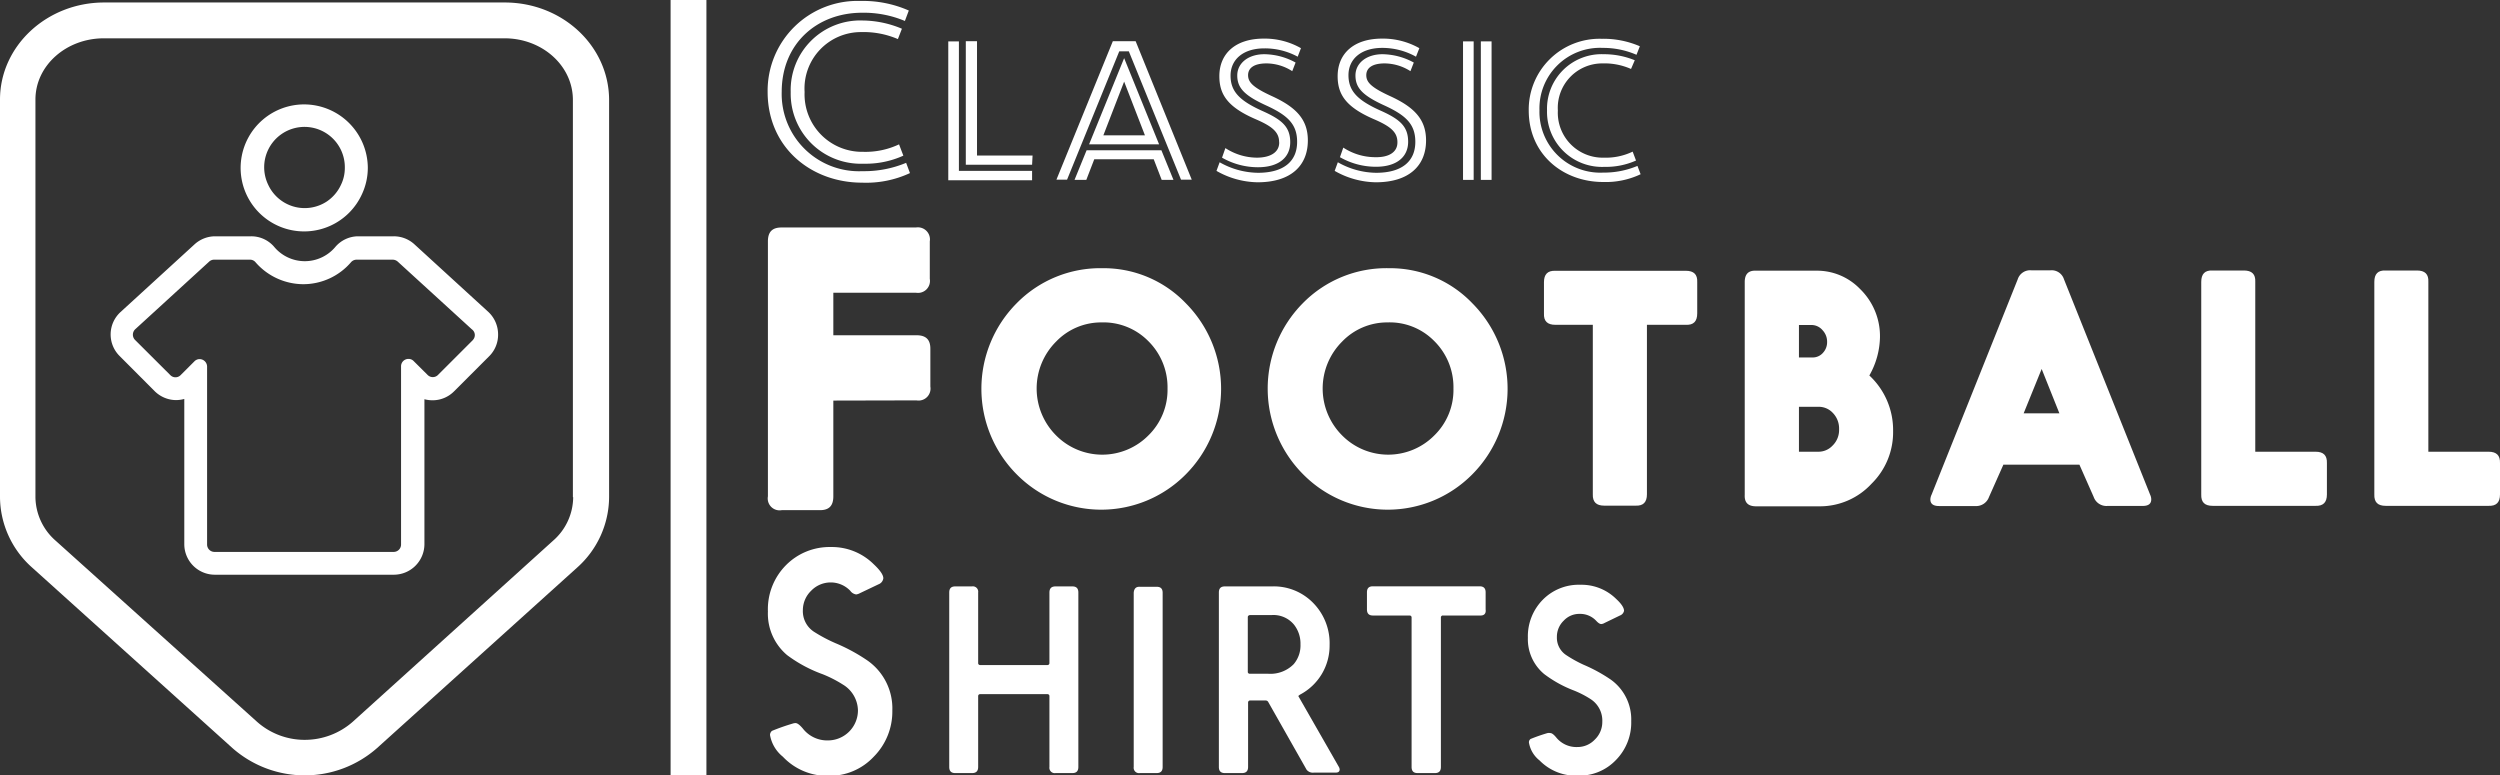
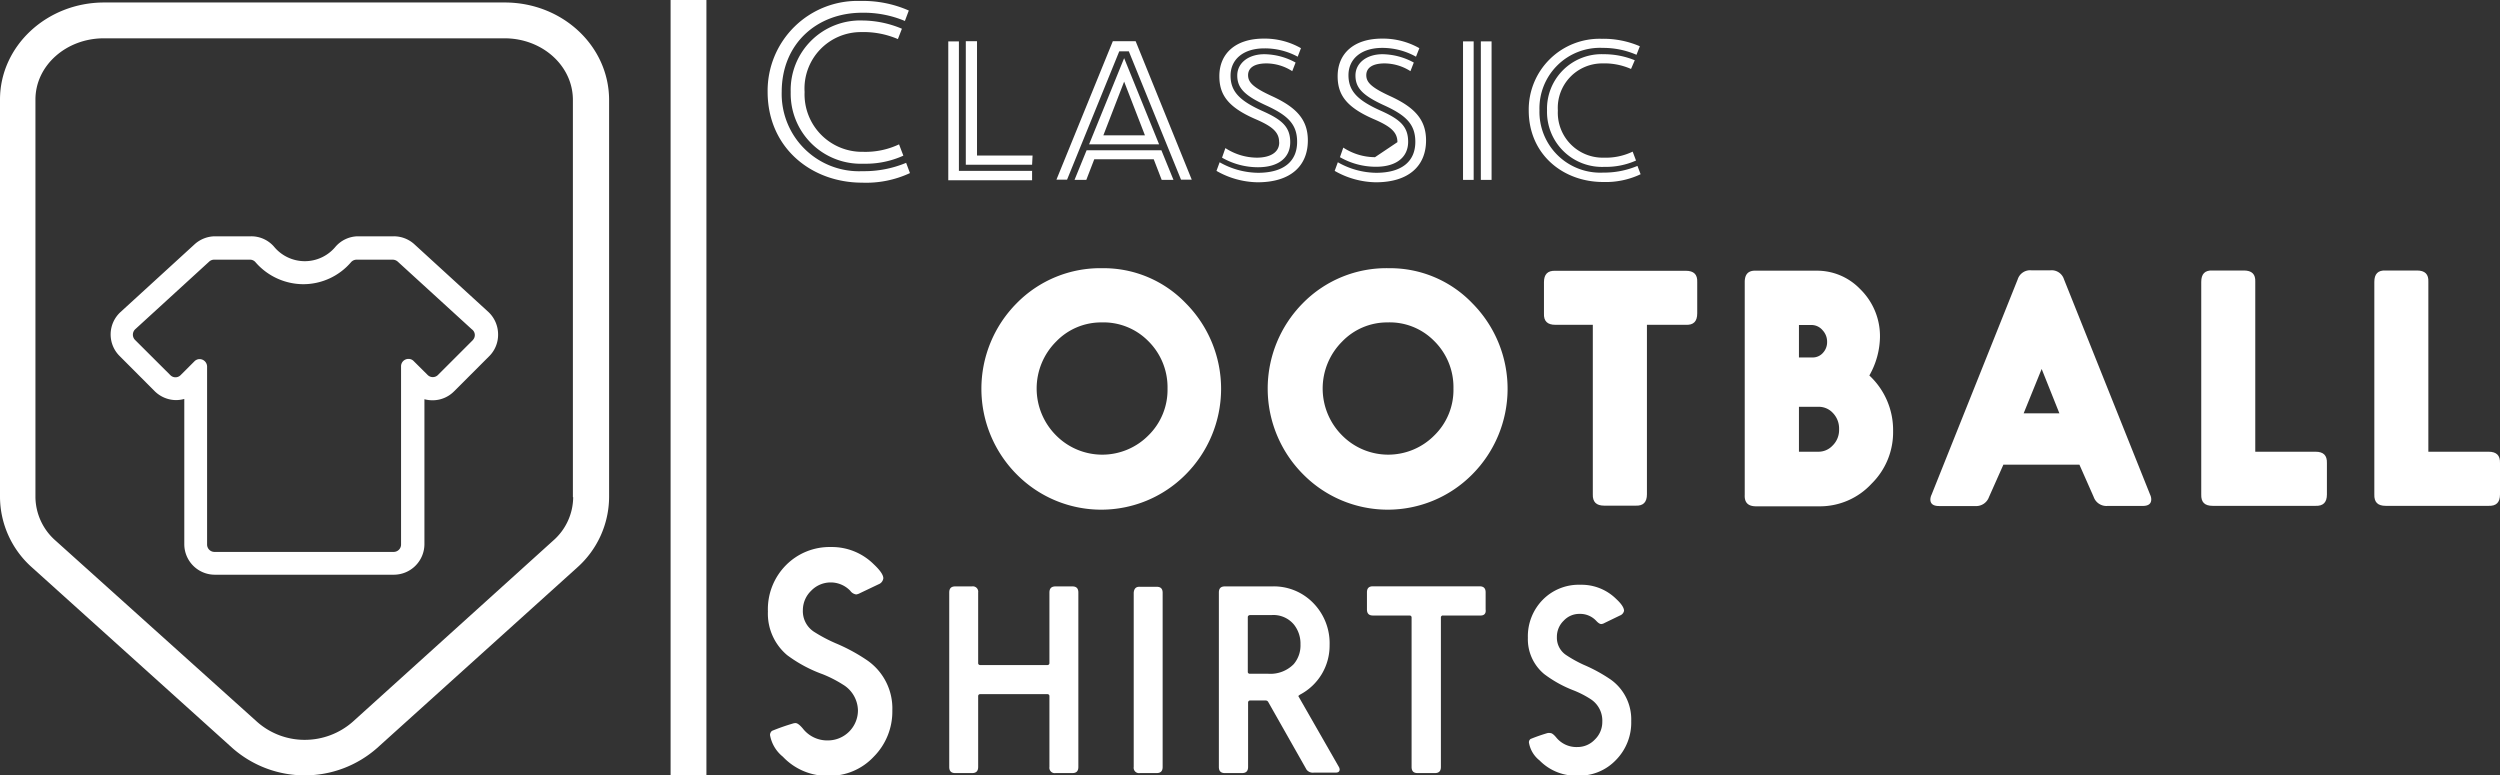
<svg xmlns="http://www.w3.org/2000/svg" viewBox="0 0 261 80.95" class="pointer-events-none" role="img">
  <rect x="0" y="0" width="261" height="80.95" fill="#333333" stroke="none" />
  <defs>
    <style>.cls-1 {
                fill: #fff;
            }</style>
  </defs>
  <g id="Layer_2" data-name="Layer 2">
    <g id="Layer_3" data-name="Layer 3">
      <path class="cls-1" d="M94.47,2.19A11.09,11.09,0,0,0,90,1.33c-4.67,0-8.39,3.19-8.39,8.27a8.07,8.07,0,0,0,8.44,8.27A11.35,11.35,0,0,0,94.6,17L95,18.07a10.82,10.82,0,0,1-5,1c-5.28,0-9.86-3.63-9.86-9.49A9.38,9.38,0,0,1,89.82.1a11.86,11.86,0,0,1,5.06,1Zm-.73,1.89a9.1,9.1,0,0,0-3.84-.73A5.89,5.89,0,0,0,84,9.6a6,6,0,0,0,6.11,6.25,8.19,8.19,0,0,0,3.75-.78l.45,1.18a9.5,9.5,0,0,1-4.17.84,7.31,7.31,0,0,1-7.59-7.47,7.26,7.26,0,0,1,7.52-7.48A10.77,10.77,0,0,1,94.16,3Z" />
      <path class="cls-1" d="M107.75,17.82v1H99V4.32h1.11V17.84h7.67Zm0-.62h-6.92V4.3H102V16.24h5.8Z" />
      <path class="cls-1" d="M118.56,4.3l5.86,14.46H123.3l-5.45-13.4h-1l-5.45,13.4h-1.11L116.18,4.3Zm-4.32,12.33-.83,2.15h-1.23l1.26-3.09h7.81l1.26,3.09h-1.23l-.83-2.15Zm-.54-1.56,3.66-9,3.65,9Zm5.84-.92-2.18-5.63-2.17,5.61h4.35v0Z" />
      <path class="cls-1" d="M127,17.84l.33-.9a8.27,8.27,0,0,0,4,1.1c2.67,0,4.09-1.18,4.09-3.23,0-1.86-1-2.78-3.25-3.81s-3-1.82-3-3.12,1.16-2.22,2.83-2.22a6.91,6.91,0,0,1,3.26.87l-.35.9a5,5,0,0,0-2.68-.81c-1.31,0-1.93.48-1.93,1.23s.54,1.29,2.5,2.19c2.53,1.16,3.74,2.44,3.74,4.62,0,2.67-1.81,4.37-5.24,4.37A8.85,8.85,0,0,1,127,17.84Zm6.54-3c0-1.07-.75-1.67-2.53-2.43-2.88-1.26-3.71-2.58-3.71-4.46,0-2.33,1.65-3.92,4.64-3.92a7.65,7.65,0,0,1,3.88,1l-.34.89A7.19,7.19,0,0,0,132,5.05c-2.21,0-3.53,1.16-3.53,2.85s1,2.65,3.4,3.72c2,.9,2.83,1.65,2.83,3.23s-1.19,2.61-3.37,2.61a7.56,7.56,0,0,1-3.75-1l.35-1a6.09,6.09,0,0,0,3.31,1C132.66,16.45,133.55,15.88,133.55,14.88Z" />
-       <path class="cls-1" d="M139.34,17.84l.33-.9a8.24,8.24,0,0,0,4,1.1c2.67,0,4.09-1.18,4.09-3.23,0-1.86-1-2.78-3.25-3.81s-3-1.82-3-3.12,1.16-2.22,2.83-2.22a7,7,0,0,1,3.26.87l-.35.9a5.06,5.06,0,0,0-2.69-.81c-1.3,0-1.92.48-1.92,1.23s.54,1.29,2.5,2.19c2.53,1.16,3.74,2.44,3.74,4.62,0,2.67-1.82,4.37-5.24,4.37A8.88,8.88,0,0,1,139.34,17.84Zm6.55-3c0-1.07-.75-1.67-2.53-2.43-2.88-1.26-3.71-2.58-3.71-4.46,0-2.33,1.65-3.92,4.64-3.92a7.72,7.72,0,0,1,3.89,1l-.35.89a7.19,7.19,0,0,0-3.52-.92c-2.21,0-3.53,1.16-3.53,2.85s1,2.65,3.4,3.72c2,.9,2.83,1.65,2.83,3.23s-1.19,2.61-3.37,2.61a7.56,7.56,0,0,1-3.75-1l.35-1a6.09,6.09,0,0,0,3.31,1C145,16.45,145.89,15.88,145.89,14.88Z" />
+       <path class="cls-1" d="M139.34,17.84l.33-.9a8.24,8.24,0,0,0,4,1.1c2.67,0,4.09-1.18,4.09-3.23,0-1.86-1-2.78-3.25-3.81s-3-1.82-3-3.12,1.16-2.22,2.83-2.22a7,7,0,0,1,3.26.87l-.35.9a5.06,5.06,0,0,0-2.69-.81c-1.3,0-1.92.48-1.92,1.23s.54,1.29,2.5,2.19c2.53,1.16,3.74,2.44,3.74,4.62,0,2.67-1.82,4.37-5.24,4.37A8.88,8.88,0,0,1,139.34,17.84Zm6.55-3c0-1.07-.75-1.67-2.53-2.43-2.88-1.26-3.71-2.58-3.71-4.46,0-2.33,1.65-3.92,4.64-3.92a7.72,7.72,0,0,1,3.89,1l-.35.89a7.19,7.19,0,0,0-3.52-.92c-2.21,0-3.53,1.16-3.53,2.85s1,2.65,3.4,3.72c2,.9,2.83,1.65,2.83,3.23s-1.19,2.61-3.37,2.61a7.56,7.56,0,0,1-3.75-1l.35-1a6.09,6.09,0,0,0,3.31,1Z" />
      <path class="cls-1" d="M153.85,18.78h-1.11V4.32h1.11Zm.75,0V4.32h1.12V18.78Z" />
      <path class="cls-1" d="M170.85,5.72A8.69,8.69,0,0,0,167.34,5a6.32,6.32,0,0,0-6.62,6.51,6.35,6.35,0,0,0,6.65,6.51,9,9,0,0,0,3.58-.7l.33.87a8.48,8.48,0,0,1-3.92.81c-4.15,0-7.76-2.85-7.76-7.47a7.39,7.39,0,0,1,7.6-7.48,9.6,9.6,0,0,1,4,.78Zm-.57,1.48a6.87,6.87,0,0,0-3-.58,4.64,4.64,0,0,0-4.64,4.92,4.69,4.69,0,0,0,4.81,4.92,6.48,6.48,0,0,0,3-.63l.35.93a7.66,7.66,0,0,1-3.29.66,5.74,5.74,0,0,1-6-5.88,5.7,5.7,0,0,1,5.93-5.88,8.48,8.48,0,0,1,3.23.63Z" />
      <path class="cls-1" d="M91.72,61l-1.93.92a1.17,1.17,0,0,1-.4.14.91.91,0,0,1-.62-.38,2.83,2.83,0,0,0-4.09,0,2.81,2.81,0,0,0-.86,2A2.56,2.56,0,0,0,85.05,66a16,16,0,0,0,2.18,1.15,18.57,18.57,0,0,1,3.35,1.82,6.1,6.1,0,0,1,2.58,5.2A6.69,6.69,0,0,1,91.22,79,6.31,6.31,0,0,1,86.59,81h-.13A6.37,6.37,0,0,1,81.73,79a3.73,3.73,0,0,1-1.34-2.26.55.55,0,0,1,.21-.44,22.47,22.47,0,0,1,2.13-.75,1,1,0,0,1,.32-.06c.2,0,.44.19.75.55a3.23,3.23,0,0,0,2.65,1.26,3.14,3.14,0,0,0,3.12-3.13A3.22,3.22,0,0,0,88,71.47a12.72,12.72,0,0,0-2.11-1.08,14.33,14.33,0,0,1-3.72-2,5.66,5.66,0,0,1-2-4.55A6.53,6.53,0,0,1,82.06,59a6.4,6.4,0,0,1,4.68-1.89,6.2,6.2,0,0,1,4.48,1.8c.66.62,1,1.11,1,1.46A.77.77,0,0,1,91.72,61Z" />
      <path class="cls-1" d="M102.12,61.86v7.35a.2.2,0,0,0,.22.22h7a.2.2,0,0,0,.22-.22V61.86c0-.43.21-.64.64-.64h1.75c.43,0,.63.21.63.64V80.07c0,.43-.2.64-.63.64h-1.75a.56.56,0,0,1-.64-.64V72.69a.2.2,0,0,0-.22-.22h-7a.2.2,0,0,0-.22.22v7.38c0,.43-.21.64-.64.64H99.73c-.43,0-.63-.21-.63-.64V61.86c0-.43.2-.64.63-.64h1.75A.56.56,0,0,1,102.12,61.86Z" />
      <path class="cls-1" d="M119,61.26h1.75c.43,0,.63.2.63.63V80.07c0,.43-.2.64-.63.64H119a.56.56,0,0,1-.64-.64V61.89C118.39,61.45,118.6,61.24,119,61.26Z" />
      <path class="cls-1" d="M136.41,80.36l-4-7.06a.3.3,0,0,0-.27-.17h-1.62a.21.21,0,0,0-.22.23v6.71c0,.43-.21.64-.64.64h-1.78c-.43,0-.63-.21-.63-.64V61.86c0-.43.2-.64.63-.64h4.93a5.74,5.74,0,0,1,4.28,1.72,6,6,0,0,1,1.72,4.41,5.77,5.77,0,0,1-3.09,5.17c-.11.08-.17.12-.17.16a.09.09,0,0,0,0,0l4.23,7.39a.59.59,0,0,1,.08.26c0,.22-.14.33-.41.33h-2.28A.83.83,0,0,1,136.41,80.36Zm-6.14-15.91v5.66a.2.2,0,0,0,.22.23h1.91a3.41,3.41,0,0,0,2.66-1,3,3,0,0,0,.71-2.06,3.18,3.18,0,0,0-.68-2.07,2.78,2.78,0,0,0-2.29-1h-2.31C130.33,64.25,130.27,64.31,130.27,64.45Z" />
      <path class="cls-1" d="M154.51,64.26h-3.85a.2.2,0,0,0-.23.22V80.07c0,.43-.2.64-.63.64H148c-.43,0-.63-.21-.63-.64V64.48a.2.2,0,0,0-.22-.22h-3.81c-.43,0-.63-.21-.63-.64V61.84c0-.43.2-.63.63-.63h11.12c.43,0,.64.2.64.63v1.78C155.16,64.07,154.94,64.28,154.51,64.26Z" />
      <path class="cls-1" d="M169.12,64.26l-1.61.78a.81.81,0,0,1-.33.11c-.16,0-.32-.11-.52-.32a2.29,2.29,0,0,0-1.76-.74,2.21,2.21,0,0,0-1.65.71,2.32,2.32,0,0,0-.71,1.7,2.17,2.17,0,0,0,1,1.91,13.19,13.19,0,0,0,1.81,1,16.3,16.3,0,0,1,2.8,1.53,5.1,5.1,0,0,1,2.15,4.34,5.57,5.57,0,0,1-1.62,4.09,5.27,5.27,0,0,1-3.85,1.61h-.1a5.31,5.31,0,0,1-4-1.59,3,3,0,0,1-1.11-1.88.43.43,0,0,1,.17-.36,18.26,18.26,0,0,1,1.78-.62.86.86,0,0,1,.27,0c.18,0,.38.16.63.46a2.71,2.71,0,0,0,2.21,1,2.48,2.48,0,0,0,1.82-.78,2.54,2.54,0,0,0,.78-1.85A2.67,2.67,0,0,0,166.08,73a10.06,10.06,0,0,0-1.76-.91,12.53,12.53,0,0,1-3.11-1.72,4.73,4.73,0,0,1-1.7-3.78,5.44,5.44,0,0,1,1.58-4A5.27,5.27,0,0,1,165,61.05a5.15,5.15,0,0,1,3.74,1.49c.55.51.81.92.81,1.23A.67.67,0,0,1,169.12,64.26Z" />
-       <path class="cls-1" d="M87,41.82v10c0,1-.46,1.46-1.45,1.44H81.62a1.24,1.24,0,0,1-1.45-1.44V25.2c0-1,.46-1.46,1.45-1.45h14a1.26,1.26,0,0,1,1.45,1.45v3.91a1.25,1.25,0,0,1-1.45,1.45H87V35h8.68c1,0,1.46.46,1.45,1.44v3.92a1.25,1.25,0,0,1-1.45,1.44Z" />
      <path class="cls-1" d="M115.1,28a11.88,11.88,0,0,1,8.71,3.67,12.67,12.67,0,0,1-.07,17.91,12.41,12.41,0,0,1-17.54,0,12.67,12.67,0,0,1-.07-17.91A12.24,12.24,0,0,1,115.1,28ZM115,33.66a6.52,6.52,0,0,0-4.74,2,6.92,6.92,0,0,0,0,9.8,6.78,6.78,0,0,0,9.63,0,6.66,6.66,0,0,0,2-4.9,6.78,6.78,0,0,0-2.06-5A6.57,6.57,0,0,0,115,33.66Z" />
      <path class="cls-1" d="M145,28a11.89,11.89,0,0,1,8.72,3.67,12.67,12.67,0,0,1-.07,17.91,12.41,12.41,0,0,1-17.54,0A12.67,12.67,0,0,1,136,31.67,12.23,12.23,0,0,1,145,28Zm-.14,5.66a6.52,6.52,0,0,0-4.74,2,6.92,6.92,0,0,0,0,9.8,6.77,6.77,0,0,0,9.62,0,6.63,6.63,0,0,0,2-4.9,6.77,6.77,0,0,0-2.05-5A6.51,6.51,0,0,0,144.85,33.66Z" />
      <path class="cls-1" d="M171.94,33.91V51.6c0,.83-.38,1.23-1.2,1.19h-3.26c-.82,0-1.22-.38-1.19-1.19V33.91h-3.91c-.83,0-1.23-.38-1.19-1.19V29.46c0-.82.38-1.22,1.19-1.19H176c.83,0,1.23.38,1.19,1.19v3.26c0,.83-.38,1.23-1.19,1.19Z" />
      <path class="cls-1" d="M195.16,39.2A7.78,7.78,0,0,1,197.64,45a7.54,7.54,0,0,1-2.25,5.5,7.34,7.34,0,0,1-5.45,2.36h-6.6c-.83,0-1.23-.38-1.19-1.19V29.45c0-.83.38-1.23,1.19-1.19h6.28a6.24,6.24,0,0,1,4.57,1.91,6.86,6.86,0,0,1,2.08,5A8.37,8.37,0,0,1,195.16,39.2Zm-7.35-1.88h1.45a1.42,1.42,0,0,0,1.08-.51,1.62,1.62,0,0,0,.41-1.11,1.74,1.74,0,0,0-.46-1.21,1.52,1.52,0,0,0-1.16-.56h-1.32v3.39Zm0,9.84h2a2,2,0,0,0,1.49-.62,2.27,2.27,0,0,0,.7-1.73,2.33,2.33,0,0,0-.68-1.73,2,2,0,0,0-1.51-.61h-2Z" />
      <path class="cls-1" d="M209.15,48.52l-1.5,3.37a1.42,1.42,0,0,1-1.44.94h-3.77c-.61,0-.91-.23-.91-.69a1.19,1.19,0,0,1,.12-.48l9-22.5a1.36,1.36,0,0,1,1.42-.94h2a1.35,1.35,0,0,1,1.41.94l9,22.5a1.1,1.1,0,0,1,.11.47c0,.47-.3.69-.9.69h-3.66a1.41,1.41,0,0,1-1.45-.94l-1.49-3.37h-8Zm4-10-1.88,4.63H215Z" />
      <path class="cls-1" d="M235.46,47.16h6.28c.83,0,1.22.38,1.19,1.2v3.26c0,.82-.38,1.22-1.19,1.19H231c-.83,0-1.22-.38-1.19-1.19V29.43c0-.83.38-1.23,1.19-1.19h3.26c.83,0,1.23.38,1.19,1.19V47.16Z" />
      <path class="cls-1" d="M253.52,47.16h6.29c.82,0,1.22.38,1.19,1.2v3.26c0,.82-.38,1.22-1.19,1.19H249.07c-.83,0-1.22-.38-1.19-1.19V29.43c0-.83.38-1.23,1.19-1.19h3.26c.83,0,1.23.38,1.19,1.19V47.16Z" />
      <rect class="cls-1" x="70.01" width="3.74" height="80.95" />
-       <path class="cls-1" d="M31.78,10.9a6.63,6.63,0,1,0,6,9.39,6.54,6.54,0,0,0,.62-2.77A6.66,6.66,0,0,0,31.78,10.9Zm3.82,8.39a4.22,4.22,0,0,1-1.52,1.77A4.2,4.2,0,0,1,28,19.29a4.21,4.21,0,1,1,8-1.75A4,4,0,0,1,35.6,19.29Z" />
      <path class="cls-1" d="M51,32.58l-7.73-7.07a3.18,3.18,0,0,0-2.16-.84H37.37A3.15,3.15,0,0,0,35,25.79a4.16,4.16,0,0,1-6.36,0,3.14,3.14,0,0,0-2.41-1.12H22.47a3.2,3.2,0,0,0-2.16.84l-7.73,7.07a3.17,3.17,0,0,0-.09,4.59l3.66,3.67a3.2,3.2,0,0,0,2.25.93,3.34,3.34,0,0,0,.84-.12V56.84A3.19,3.19,0,0,0,22.42,60H41.13a3.2,3.2,0,0,0,3.18-3.19V41.68a3.4,3.4,0,0,0,.84.11,3.16,3.16,0,0,0,2.25-.93l3.66-3.66A3.15,3.15,0,0,0,52,34.88,3.21,3.21,0,0,0,51,32.58Zm-1.61,2.9-3.66,3.66a.76.76,0,0,1-1.09,0L43.19,37.7a.73.73,0,0,0-.54-.23.77.77,0,0,0-.78.78V56.84a.77.77,0,0,1-.77.78H22.39a.77.77,0,0,1-.77-.78V38.27a.79.79,0,0,0-.78-.78.77.77,0,0,0-.54.23l-1.44,1.44a.75.75,0,0,1-1.08,0L14.11,35.5a.78.78,0,0,1,0-1.12l7.73-7.07a.76.76,0,0,1,.53-.2h3.72a.74.74,0,0,1,.57.25,6.64,6.64,0,0,0,5,2.31,6.57,6.57,0,0,0,5-2.31.77.77,0,0,1,.57-.25H41a.81.81,0,0,1,.52.2l7.74,7.07A.74.74,0,0,1,49.38,35.48Z" />
      <path class="cls-1" d="M52.7.26H10.87C4.89.26,0,4.8,0,10.4V51.91a9.9,9.9,0,0,0,3.34,7.33L24.28,78.11a11.42,11.42,0,0,0,15.07,0L60.27,59.24a9.92,9.92,0,0,0,3.32-7.33V10.4C63.56,4.78,58.7.26,52.7.26Zm7.14,51.65a6.08,6.08,0,0,1-2.1,4.54L36.83,75.35a7.58,7.58,0,0,1-5,1.89,7.48,7.48,0,0,1-5-1.89L5.81,56.45A6.13,6.13,0,0,1,3.7,51.91V10.39C3.7,6.85,6.91,4,10.84,4H52.67c3.95,0,7.14,2.87,7.14,6.43V51.91Z" />
    </g>
  </g>
  <title>logo</title>
</svg>